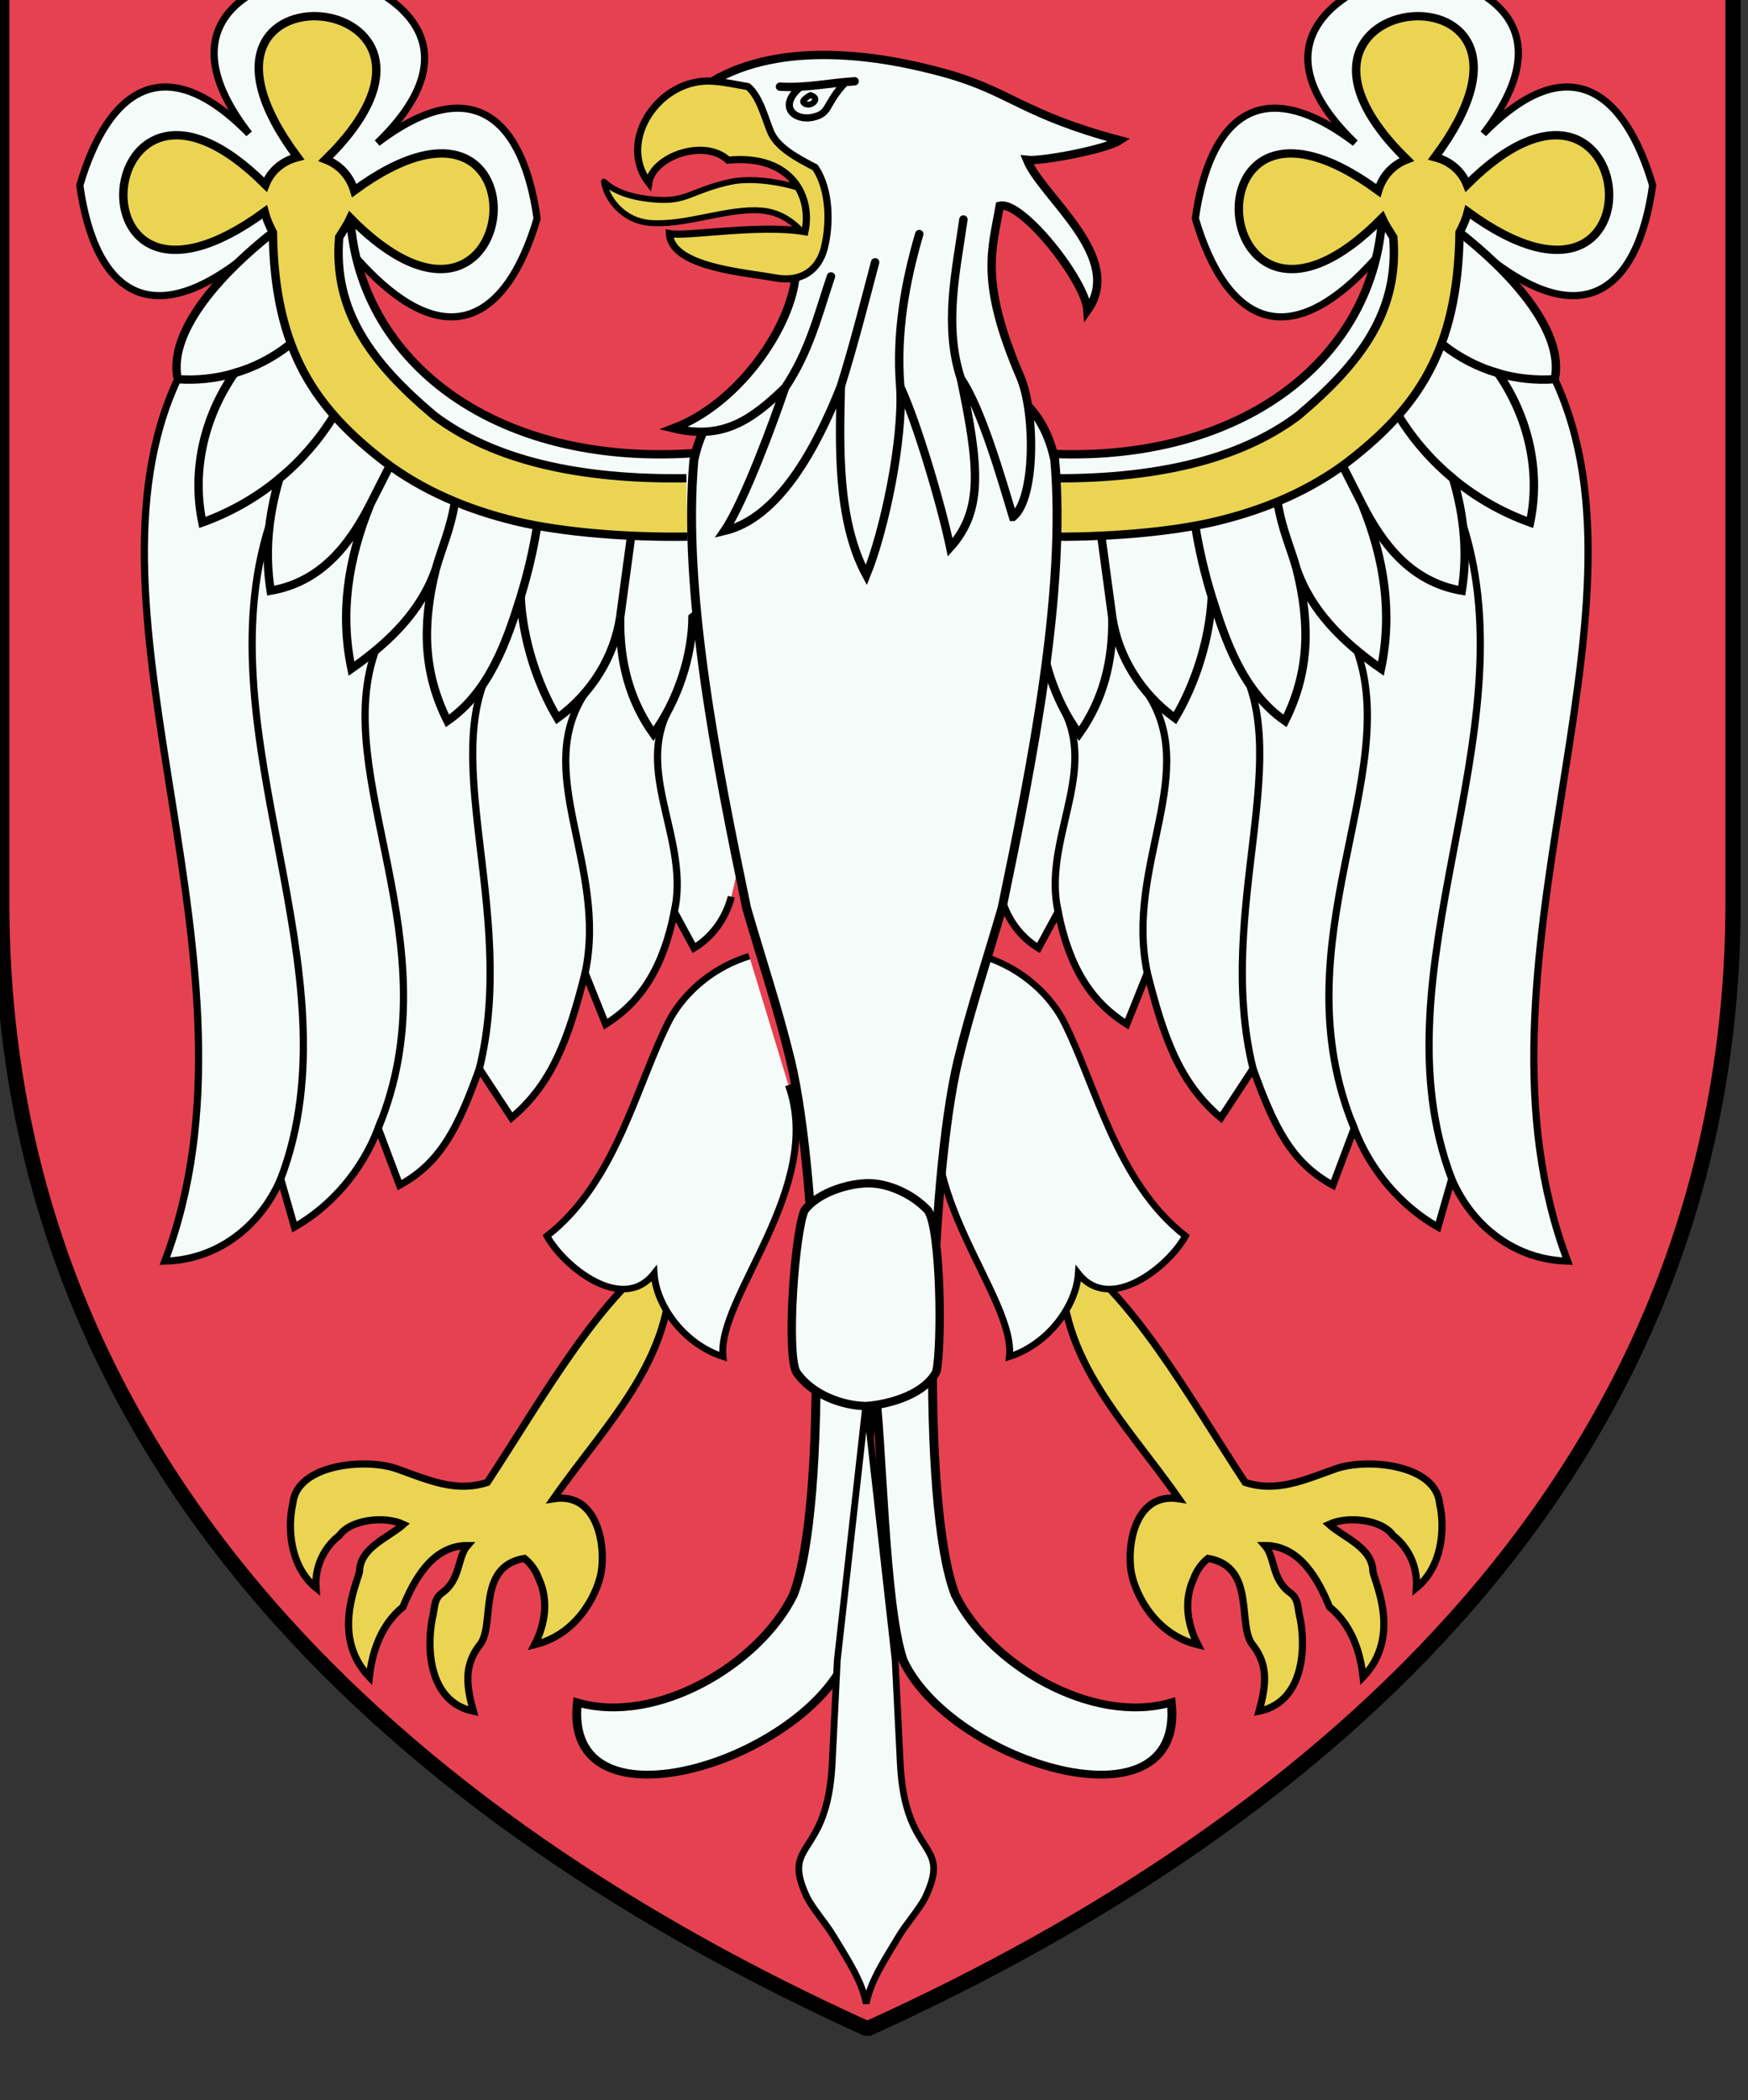
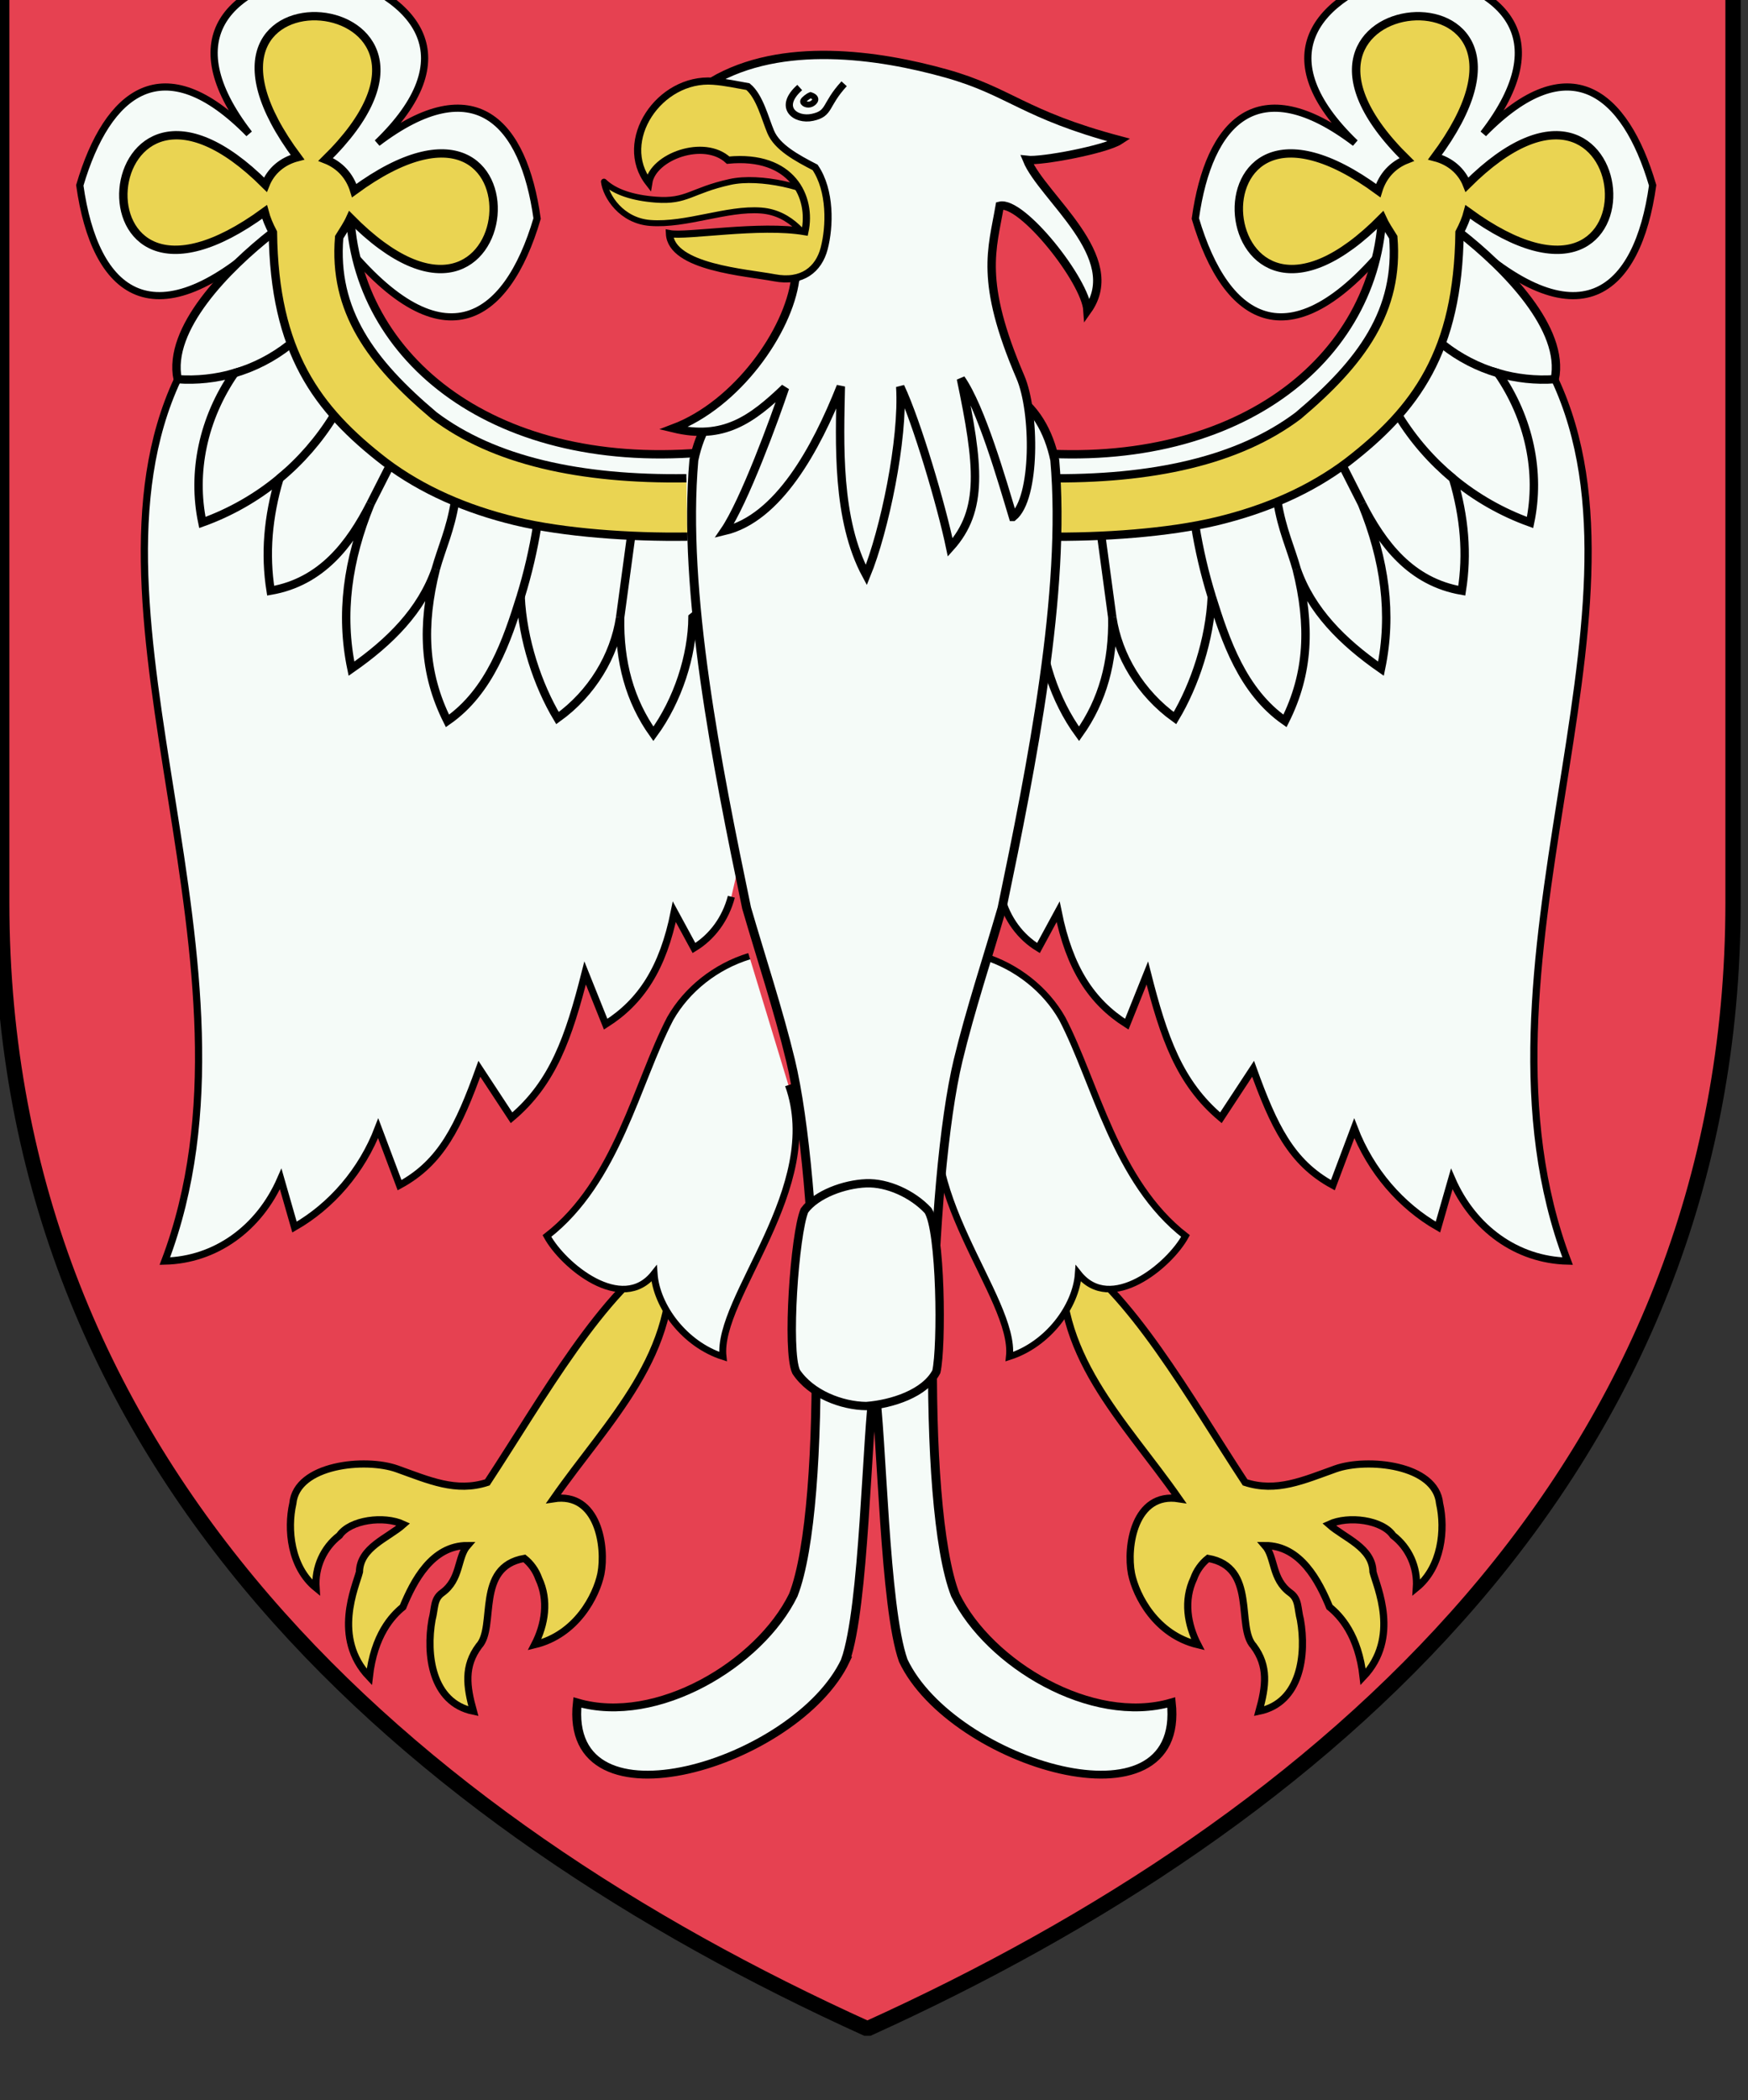
<svg xmlns="http://www.w3.org/2000/svg" xmlns:ns1="http://www.inkscape.org/namespaces/inkscape" xmlns:ns2="http://sodipodi.sourceforge.net/DTD/sodipodi-0.dtd" xmlns:xlink="http://www.w3.org/1999/xlink" width="96.673mm" height="116.126mm" viewBox="0 0 96.673 116.126" version="1.1" id="svg20209" ns1:version="0.92.3 (2405546, 2018-03-11)" ns2:docname="COA Redania ancien.svg">
  <rect x="0" y="0" width="96.673" height="116.126" fill="#333333" stroke="none" />
  <defs id="defs20203" />
  <ns2:namedview id="base" pagecolor="#ffffff" bordercolor="#666666" borderopacity="1.0" ns1:pageopacity="0.0" ns1:pageshadow="2" ns1:zoom="1.4" ns1:cx="252.39288" ns1:cy="234.39314" ns1:document-units="mm" ns1:current-layer="layer1" showgrid="false" fit-margin-top="0" fit-margin-left="0" fit-margin-right="0" fit-margin-bottom="0" ns1:window-width="1920" ns1:window-height="1017" ns1:window-x="-4" ns1:window-y="-4" ns1:window-maximized="1" />
  <g ns1:label="Layer 1" ns1:groupmode="layer" id="layer1" transform="translate(358.277,-264.64)">
    <g transform="matrix(0.282,0,0,0.282,-774.311,-4131.1)" id="g20201">
      <path ns2:nodetypes="sccscs" ns1:connector-curvature="0" d="m 1815.178,15764.652 v -187.696 h -339.542 v 187.696 c 0,110.882 80.315,180.403 169.771,220.906 89.456,-40.503 169.771,-110.024 169.771,-220.906 z" style="opacity:1;fill:#e64151;fill-opacity:1;stroke:#000000;stroke-width:3;stroke-linecap:butt;stroke-linejoin:bevel;stroke-miterlimit:4;stroke-dasharray:none" id="use16770-4" />
      <g style="stroke-width:0.996" transform="matrix(1.007,0,0,1,-16.59,0)" id="g16470">
        <use style="stroke-width:0.996" height="100%" width="100%" transform="matrix(-1,0,0,1,3300.433,2.8e-4)" x="0" y="0" xlink:href="#g15846" id="use15848" />
        <g id="g18002-3-9-4" transform="matrix(0.721,-0.057,0.054,0.686,-1599.767,6801.501)" style="stroke-width:0.991">
          <path ns2:nodetypes="ccccccccccccccccccccc" ns1:connector-curvature="0" id="path17946-65-9-8-5" transform="matrix(1.284,0.106,-0.102,1.359,2503.148,-9001.82)" d="m 2034.99,16363.174 c -14.187,8.74 -26.403,30.907 -38.096,48.699 -6.564,2.133 -12.191,-0.443 -18.883,-2.834 -6.582,-2.353 -21.001,-0.967 -21.779,7.221 -1.228,5.398 -0.453,13.309 4.854,17.629 -0.289,-4.332 1.581,-8.395 4.887,-10.942 2.224,-3.264 9.316,-4.196 13.379,-2.306 -3.226,2.865 -9.081,4.8 -9.191,9.929 -0.742,2.986 -5.774,13.724 2.064,21.963 0.982,-8.756 4.75,-12.775 7.019,-14.619 2.225,-5.379 6.042,-12.861 13.492,-12.844 -2.153,2.458 -1.352,7.052 -5.275,9.879 -1.853,1.336 -1.482,3.193 -2.129,5.653 -1.257,7.118 -0.131,17.291 8.654,19.099 -1.458,-5.242 -1.993,-9.432 1.149,-13.64 3.691,-3.97 -0.828,-16.527 9.506,-18.299 1.328,1.049 2.412,2.542 3.002,4.222 2.149,4.561 1.32,9.622 -0.859,13.827 8.788,-2.098 12.912,-10.25 13.859,-14.821 1.095,-5.591 -0.552,-17.152 -9.91,-15.695 11.468,-16.44 26.583,-30.334 24.258,-52.121 z" style="opacity:1;fill:#ead452;fill-opacity:1;fill-rule:evenodd;stroke:#000000;stroke-width:1.5;stroke-linecap:butt;stroke-linejoin:miter;stroke-miterlimit:4;stroke-dasharray:none;stroke-opacity:1" />
          <path ns2:nodetypes="cccccc" ns1:connector-curvature="0" id="path17867-4-7-4" d="m 3482.429,13407.447 c 7.699,29.913 -23.812,58.728 -23.338,75.671 -10.03,-4.338 -16.811,-15.704 -16.736,-25.131 -9.493,10.82 -24.282,-4.298 -27.959,-13.068 19.96,-13.857 27.398,-41.57 37.718,-59.013 5.087,-7.949 13.351,-13.802 22.538,-15.961" style="fill:#f5fbf8;fill-opacity:1;fill-rule:evenodd;stroke:#000000;stroke-width:1.858;stroke-linecap:butt;stroke-linejoin:miter;stroke-miterlimit:4;stroke-dasharray:none;stroke-opacity:1" />
        </g>
        <g style="stroke-width:0.996" id="g15846">
          <path ns2:nodetypes="cccccccccccccccc" ns1:connector-curvature="0" id="path16565-5" d="m 1623.95,15763.569 c -1.129,4.331 -3.735,7.896 -7.277,10.057 l -3.828,-7.107 c -2.213,11.074 -6.489,17.657 -13.371,22.046 l -4.003,-10.05 c -3.2,12.696 -6.258,21.562 -14.328,28.401 l -6.269,-9.61 c -4.027,11.22 -7.389,18.382 -15.537,22.823 l -4.165,-11.159 c -3.178,8.361 -9.126,15.247 -16.298,19.377 l -2.688,-9.436 c -4.199,9.733 -12.735,15.886 -22.567,16.111 21.662,-57.48 -18.996,-126.712 2.5,-172.931 l 25.431,-19.036 4.93,26.307 89.287,43.09" style="fill:#f5fbf8;fill-opacity:1;fill-rule:evenodd;stroke:#000000;stroke-width:1.401;stroke-linecap:butt;stroke-linejoin:miter;stroke-miterlimit:4;stroke-dasharray:none;stroke-opacity:1" />
-           <path ns2:nodetypes="cccccccccc" ns1:connector-curvature="0" id="path16565-5-2-4-6-6" d="m 1612.845,15766.519 c 2.979,-13.579 -7.133,-26.357 -1.569,-38.655 m -15.805,50.651 c 4.486,-21.265 -10.788,-39.621 0.445,-55.548 m -21.042,74.339 c 7.668,-31.334 -9.122,-63.008 3.732,-81.158 m -23.434,92.822 c 14.946,-36.322 -9.773,-69.219 -0.338,-94.149 m -18.648,104.09 c 15.346,-40.659 -15.296,-86.837 -2.234,-128.199" style="fill:none;fill-opacity:1;fill-rule:evenodd;stroke:#000000;stroke-width:1.401;stroke-linecap:round;stroke-linejoin:miter;stroke-miterlimit:4;stroke-dasharray:none;stroke-opacity:1" />
          <path ns2:nodetypes="ccccccc" ns1:connector-curvature="0" id="path16440-1-5-9-3-9-4" d="m 1547.572,15634.242 c 19.805,25.389 32.602,16.675 38.547,-3.661 -2.628,-18.962 -12.166,-29.313 -31.121,-14.816 17.125,-16.612 8.396,-28.51 -10.012,-33.867 -18.996,2.625 -29.499,13.119 -14.97,32.05 -16.642,-17.107 -27.589,-8.255 -32.957,10.123 2.915,20.983 14.305,31.465 37.603,9.227" style="opacity:1;fill:#f5fbf8;fill-opacity:1;fill-rule:evenodd;stroke:#000000;stroke-width:1.401;stroke-linecap:butt;stroke-linejoin:miter;stroke-miterlimit:4;stroke-dasharray:none;stroke-opacity:1" />
          <path ns2:nodetypes="ccccccccccccccccccc" ns1:connector-curvature="0" id="path17522-05-2-9" d="m 1549.745,15630.486 -15.082,2.816 c -9.006,7.1 -20.571,18.923 -18.544,28.789 3.72,0.263 7.486,-0.143 11.063,-1.194 -6.123,8.892 -8.292,19.498 -6.252,29.284 5.447,-1.969 10.546,-4.895 14.992,-8.603 -2.226,7.558 -2.828,14.785 -1.694,21.982 9.924,-1.72 15.457,-9.15 19.442,-17.027 -4.482,11.038 -5.919,21.593 -3.704,32.322 7.509,-5.27 13.607,-11.399 16.416,-19.512 -2.728,11.005 -2.392,20.379 2.28,29.751 8.264,-5.794 11.613,-15.816 14.249,-24.343 0.39,8.383 3.296,17.268 7.179,23.788 6.7,-4.844 11.071,-12.177 12.2,-19.719 -0.162,8.672 1.851,16.274 6.478,22.805 4.788,-6.581 7.564,-15.378 7.621,-22.841 l 27.219,-22.265 -21.627,-10.428 c -42.039,5.009 -70.448,-16.536 -72.237,-45.605 z" style="fill:#f5fbf8;fill-opacity:1;fill-rule:evenodd;stroke:#000000;stroke-width:1.635;stroke-linecap:butt;stroke-linejoin:miter;stroke-miterlimit:4;stroke-dasharray:none;stroke-opacity:1" />
          <path ns1:connector-curvature="0" d="m 1527.182,15660.896 c 3.867,-1.137 7.51,-3.028 10.664,-5.535 m -1.923,26.215 c 4.152,-3.463 7.734,-7.606 10.558,-12.214 m 7.19,17.17 3.623,-7.192 m 9.088,20.001 c 1.184,-4.257 2.833,-7.662 3.744,-13.204 m 12.786,18.612 c 1.395,-4.548 2.473,-9.192 3.223,-13.889 m 16.157,17.959 2.124,-15.829" style="fill:none;fill-opacity:1;fill-rule:evenodd;stroke:#000000;stroke-width:1.635;stroke-linecap:butt;stroke-linejoin:miter;stroke-miterlimit:4;stroke-dasharray:none;stroke-opacity:1" id="path16964-1-8-8-3-5" />
          <path style="opacity:1;fill:#ead452;fill-opacity:1;fill-rule:evenodd;stroke:#000000;stroke-width:1.635;stroke-linecap:butt;stroke-linejoin:miter;stroke-miterlimit:4;stroke-dasharray:none;stroke-opacity:1" d="m 1615.193,15681.508 c -10.28,0.156 -19.718,-0.707 -27.989,-2.723 -8.271,-2.015 -15.354,-5.168 -21.135,-9.559 -12.381,-10.512 -19.68,-20.588 -18.497,-34.979 0.856,-1.396 1.612,-2.503 2.174,-3.761 v 0 c 34.02,34.694 39.993,-34.337 0.762,-5.381 -0.887,-2.931 -2.858,-5.038 -5.566,-6.106 34.552,-34.112 -35.119,-40.502 -5.489,-0.448 -2.959,0.77 -5.197,2.699 -6.248,5.395 -33.795,-33.961 -39.811,34.509 -0.162,5.336 0.336,1.299 0.895,2.636 1.621,4.02 0.279,23.411 8.508,34.689 21.837,45.04 7.27,5.521 15.877,9.258 25.36,11.57 9.483,2.31 22.483,3.215 33.507,3.047" id="use16797-4-6-2-8-8-8" ns1:connector-curvature="0" ns2:nodetypes="ccccccccccccccc" />
        </g>
        <use style="stroke-width:0.996" height="100%" width="100%" transform="matrix(-1,0,0,1,3300.433,4.141e-4)" x="0" y="0" xlink:href="#g18002-3-9-4" id="use16300-2" />
        <g id="g15839-1-2-5" transform="matrix(0.867,0,0,0.768,-1376.838,5494.681)" style="fill:#f5fbf8;fill-opacity:1;stroke-width:0.856">
          <path id="path15970-0-5-9" style="opacity:1;fill:#f5fbf8;fill-opacity:1;fill-rule:evenodd;stroke:#000000;stroke-width:2.004;stroke-linecap:butt;stroke-linejoin:miter;stroke-miterlimit:4;stroke-dasharray:none;stroke-opacity:1" d="m 3486.736,13565.981 c -10.935,26.274 -63.501,44.516 -60.208,10.699 17.861,5.885 40.939,-9.845 48.502,-27.435 7.932,-23.093 5.862,-105.975 -0.63,-136.576 -2.704,-12.746 -6.657,-26.304 -9.861,-38.855 -6.661,-36.383 -14.45,-80.768 -11.84,-114.335 1.324,-7.221 4.525,-13.914 9.998,-17.345 7.502,-4.703 10.438,-20.617 13.916,-24.975 l 16.62,-2.908 16.62,2.908 c 3.478,4.358 6.414,20.272 13.916,24.975 5.473,3.431 8.674,10.124 9.998,17.345 2.611,33.567 -5.179,77.952 -11.84,114.335 -3.203,12.551 -7.156,26.109 -9.861,38.855 -6.492,30.601 -8.562,113.483 -0.63,136.576 7.563,17.59 30.641,33.32 48.502,27.435 3.292,33.817 -49.274,15.575 -60.208,-10.699 -4.295,-13.805 -4.716,-57.361 -6.497,-70.546 -1.781,13.185 -2.202,56.741 -6.497,70.546 z" ns1:connector-curvature="0" ns2:nodetypes="cccscccccccccsccccc" />
        </g>
-         <path id="path15968-1-4-7-6" style="opacity:1;fill:#f5fbf8;fill-opacity:1;fill-rule:evenodd;stroke:#000000;stroke-width:1.31;stroke-linecap:butt;stroke-linejoin:miter;stroke-miterlimit:4;stroke-dasharray:none;stroke-opacity:1" d="m 1656.852,15933.578 c 0.932,18.851 10.135,14.953 4.892,26.185 -1.025,2.103 -3.852,5.409 -5.06,7.461 -2.515,4.27 -5.623,8.796 -6.467,13.402 -0.844,-4.606 -3.952,-9.132 -6.467,-13.402 h 3e-4 c -1.209,-2.052 -4.035,-5.358 -5.06,-7.461 -5.243,-11.232 3.96,-7.334 4.892,-26.185 l 1.006,-20.346 5.608,-50.448 h 0.043 l 5.609,50.448 z" ns1:connector-curvature="0" ns2:nodetypes="sccccccsccccs" />
        <path id="path16052-1-4-7-4-1-4-2" style="fill:#f5fbf8;fill-opacity:1;fill-rule:evenodd;stroke:#000000;stroke-width:1.635;stroke-linecap:butt;stroke-linejoin:miter;stroke-miterlimit:4;stroke-dasharray:none;stroke-opacity:1" d="m 1663.877,15856.699 c 1.109,-4.932 0.912,-27.779 -1.625,-31.603 -3.033,-3.271 -7.923,-5.493 -12.035,-5.335 -4.277,0.164 -9.713,2.15 -12.035,5.335 -1.906,4.63 -3.513,27.461 -1.625,31.603 2.91,4.429 8.938,6.694 13.66,6.743 4.996,-0.378 11.462,-2.473 13.66,-6.743 z" ns1:connector-curvature="0" ns2:nodetypes="ccscccc" />
        <g style="stroke-width:0.996" id="g16242-0-3" transform="translate(355.143,10.443)">
          <path ns2:nodetypes="cccccccccccccsccccsc" ns1:connector-curvature="0" id="path18527-8-9-2" d="m 1323.662,15678.658 c -2.147,-7.19 -6.23,-21.456 -10.145,-27.099 3.504,16.903 4.467,25.739 -2.088,33.075 -1.694,-8.194 -6.466,-24.529 -9.727,-31.509 0.65,10.358 -3.082,28.236 -6.612,36.935 -5.843,-10.903 -5.184,-25.952 -4.966,-36.997 -4.835,12.27 -12.171,25.847 -22.685,28.348 3.873,-5.681 9.839,-22.118 11.818,-28.084 -6.459,6.227 -11.989,10.317 -21.721,7.953 12.378,-4.723 22.352,-19.024 23.693,-29.165 1.403,-1.919 2.807,-3.837 4.21,-5.755 l 0.406,-12.222 -20.843,-20.845 c 13.612,-8.083 32.444,-5.319 45.64,-1.595 12.461,3.517 15.041,8.083 33.823,13.097 -2.721,1.799 -15.303,4.187 -18.079,3.852 2.995,7.345 19.148,19.034 11.78,29.5 -0.377,-5.826 -12.821,-21.585 -17.087,-20.507 -1.444,8.509 -4.05,14.691 4.017,33.581 2.915,6.826 3.026,23.82 -1.433,27.437 z" style="fill:#f5fbf8;fill-opacity:1;fill-rule:evenodd;stroke:#000000;stroke-width:1.635;stroke-linecap:butt;stroke-linejoin:miter;stroke-miterlimit:4;stroke-dasharray:none;stroke-opacity:1" />
          <path ns2:nodetypes="cssccssc" id="path2333-2-2-5-0" d="m 1243.999,15612.912 c 2.099,2.039 5.617,3.185 10.11,3.526 6.062,0.462 6.834,-1.774 14.422,-3.47 5.86,-1.311 15.64,1.059 18.583,3.724 l -1.675,9.668 c -1.759,-2.283 -4.751,-7.326 -10.835,-7.79 -6.684,-0.51 -14.579,2.973 -21.587,2.44 -5.623,-0.428 -8.658,-5.23 -9.018,-8.098 z" style="opacity:1;fill:#ead452;fill-opacity:1;fill-rule:nonzero;stroke:#000000;stroke-width:1.168;stroke-linecap:round;stroke-linejoin:round;stroke-miterlimit:4;stroke-dasharray:none;stroke-dashoffset:0;stroke-opacity:1" ns1:connector-curvature="0" />
          <path ns2:nodetypes="ssccccscscs" id="path2916-0-73-7-4" d="m 1286.879,15626.032 c -1.058,4.055 -4.261,6.763 -9.688,5.723 -5.404,-1.036 -20.12,-2.007 -20.437,-8.656 3.297,0.654 17.577,-1.908 26.38,-0.378 1.456,-6.763 -2.498,-15.231 -14.956,-14.026 -4.687,-4.354 -14.652,-0.712 -15.456,4.427 -6.266,-8.125 2.009,-20.715 12.555,-19.91 2.366,0.165 4.822,0.733 6.765,1.064 2.292,1.898 3.34,6.29 4.438,8.897 1.258,2.987 5.012,5.058 8.641,6.943 3.071,4.561 2.887,11.586 1.758,15.916 z" style="opacity:1;fill:#ead452;fill-opacity:1;fill-rule:nonzero;stroke:#000000;stroke-width:1.401;stroke-linecap:round;stroke-linejoin:miter;stroke-miterlimit:4;stroke-dasharray:none;stroke-dashoffset:0;stroke-opacity:1" ns1:connector-curvature="0" />
-           <path style="fill:none;fill-rule:evenodd;stroke:#000000;stroke-width:1.635;stroke-linecap:round;stroke-linejoin:miter;stroke-miterlimit:4;stroke-dasharray:none;stroke-opacity:1" d="m 1313.517,15651.559 c -3.408,-10.466 -0.934,-21.089 0.484,-31.232 m -12.3,32.798 c -0.823,-10.509 0.942,-20.4 3.702,-29.945 m -15.28,29.883 c 2.544,-8.188 4.675,-16.661 6.682,-24.344 m -17.549,24.608 c 4.784,-7.167 6.541,-14.661 8.951,-21.838" id="path15596-9-77-1-3-9" ns1:connector-curvature="0" ns2:nodetypes="cccccccc" />
          <g style="stroke-width:0.996" id="g16232-2-5">
            <path style="color:#000000;clip-rule:nonzero;display:inline;overflow:visible;visibility:visible;opacity:1;isolation:auto;mix-blend-mode:normal;color-interpolation:sRGB;color-interpolation-filters:linearRGB;solid-color:#000000;solid-opacity:1;fill:none;fill-opacity:1;fill-rule:evenodd;stroke:#000000;stroke-width:1.168;stroke-linecap:round;stroke-linejoin:miter;stroke-miterlimit:4;stroke-dasharray:none;stroke-dashoffset:0;stroke-opacity:1;paint-order:fill markers stroke;color-rendering:auto;image-rendering:auto;shape-rendering:auto;text-rendering:auto;enable-background:accumulate" d="m 1282.828,15597.043 c 0.116,-0.262 0.912,-0.913 1.401,-1.098 1.489,0.487 0.924,1.361 0.164,1.727 -0.76,0.367 -1.8,-0.1 -1.565,-0.629 z" id="rect15721-0-8-3-7" ns1:connector-curvature="0" ns2:nodetypes="sccs" />
-             <path style="fill:none;fill-rule:evenodd;stroke:#000000;stroke-width:1.635;stroke-linecap:round;stroke-linejoin:miter;stroke-miterlimit:4;stroke-dasharray:none;stroke-opacity:1" d="m 1278.283,15594.284 c 5.16,0.301 9.419,-0.725 14.531,-1.058" id="path15710-5-0-4" ns1:connector-curvature="0" ns2:nodetypes="cc" />
            <path style="fill:none;fill-rule:evenodd;stroke:#000000;stroke-width:1.401;stroke-linecap:butt;stroke-linejoin:miter;stroke-miterlimit:4;stroke-dasharray:none;stroke-opacity:1" d="m 1290.769,15593.714 c -3.835,4.209 -2.66,5.82 -6.154,6.582 -3.336,0.727 -6.839,-1.95 -2.491,-5.845" id="path15716-2-9-0" ns1:connector-curvature="0" ns2:nodetypes="csc" />
          </g>
        </g>
      </g>
    </g>
  </g>
</svg>